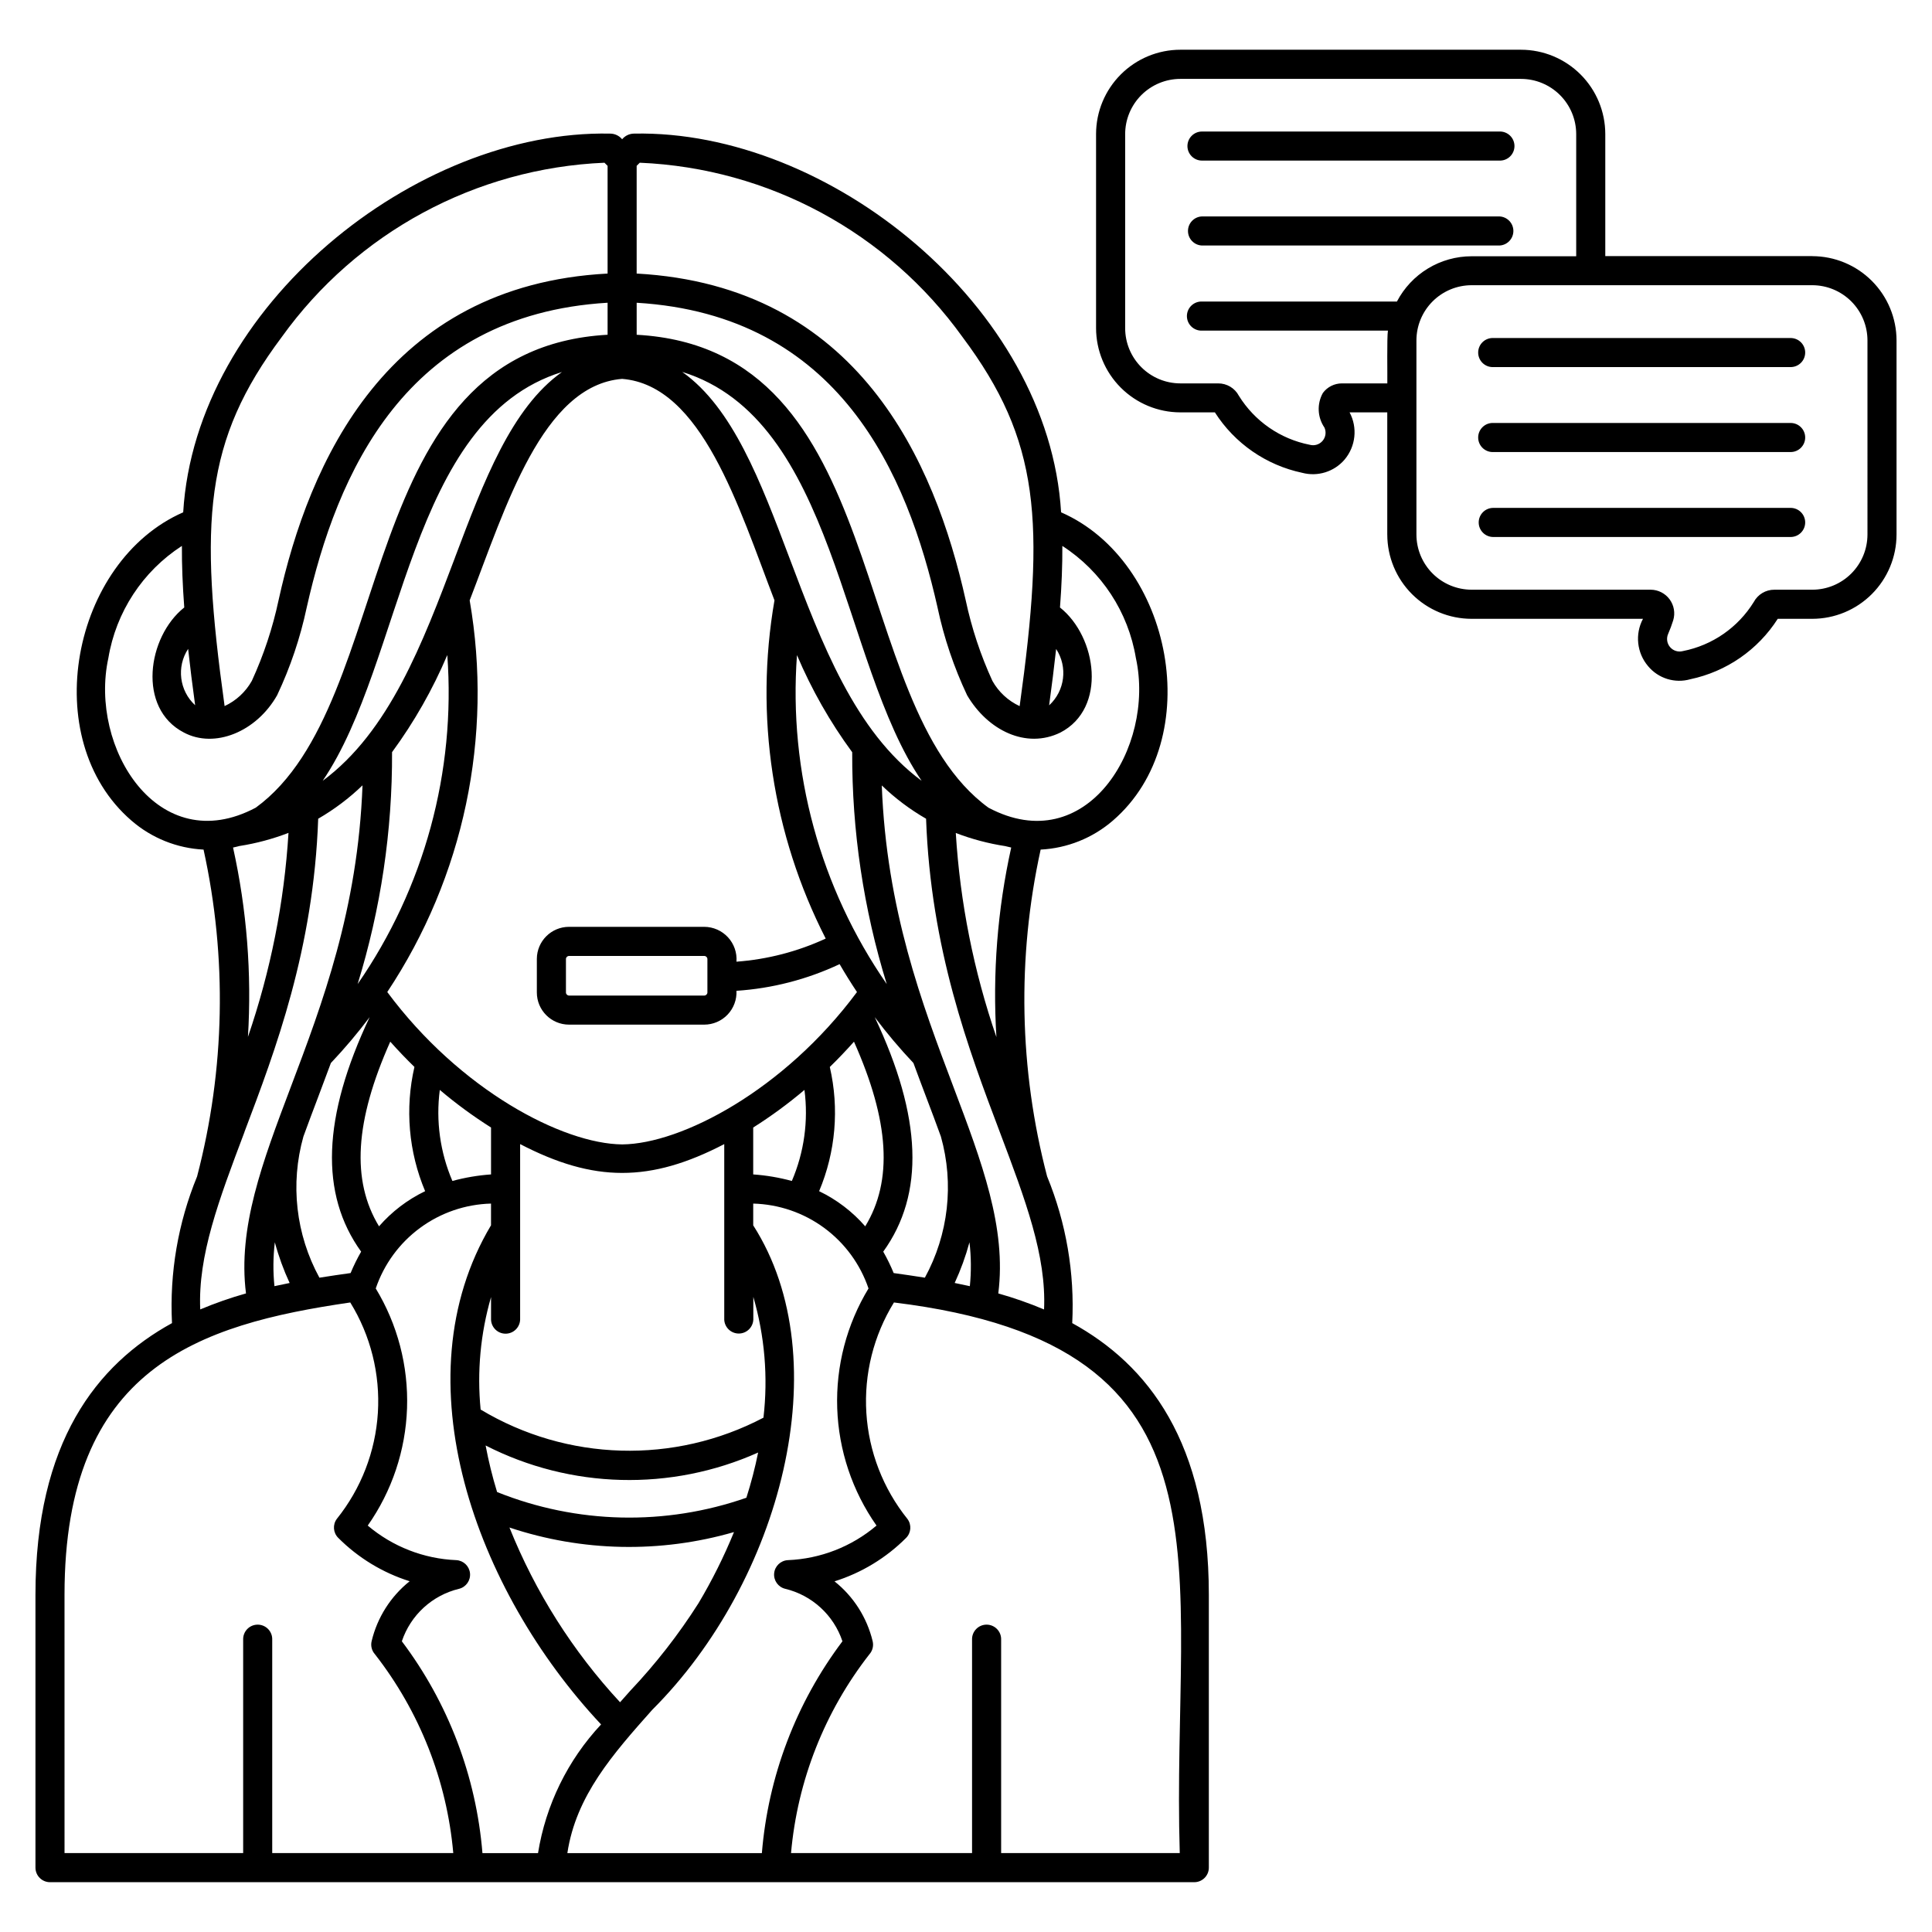
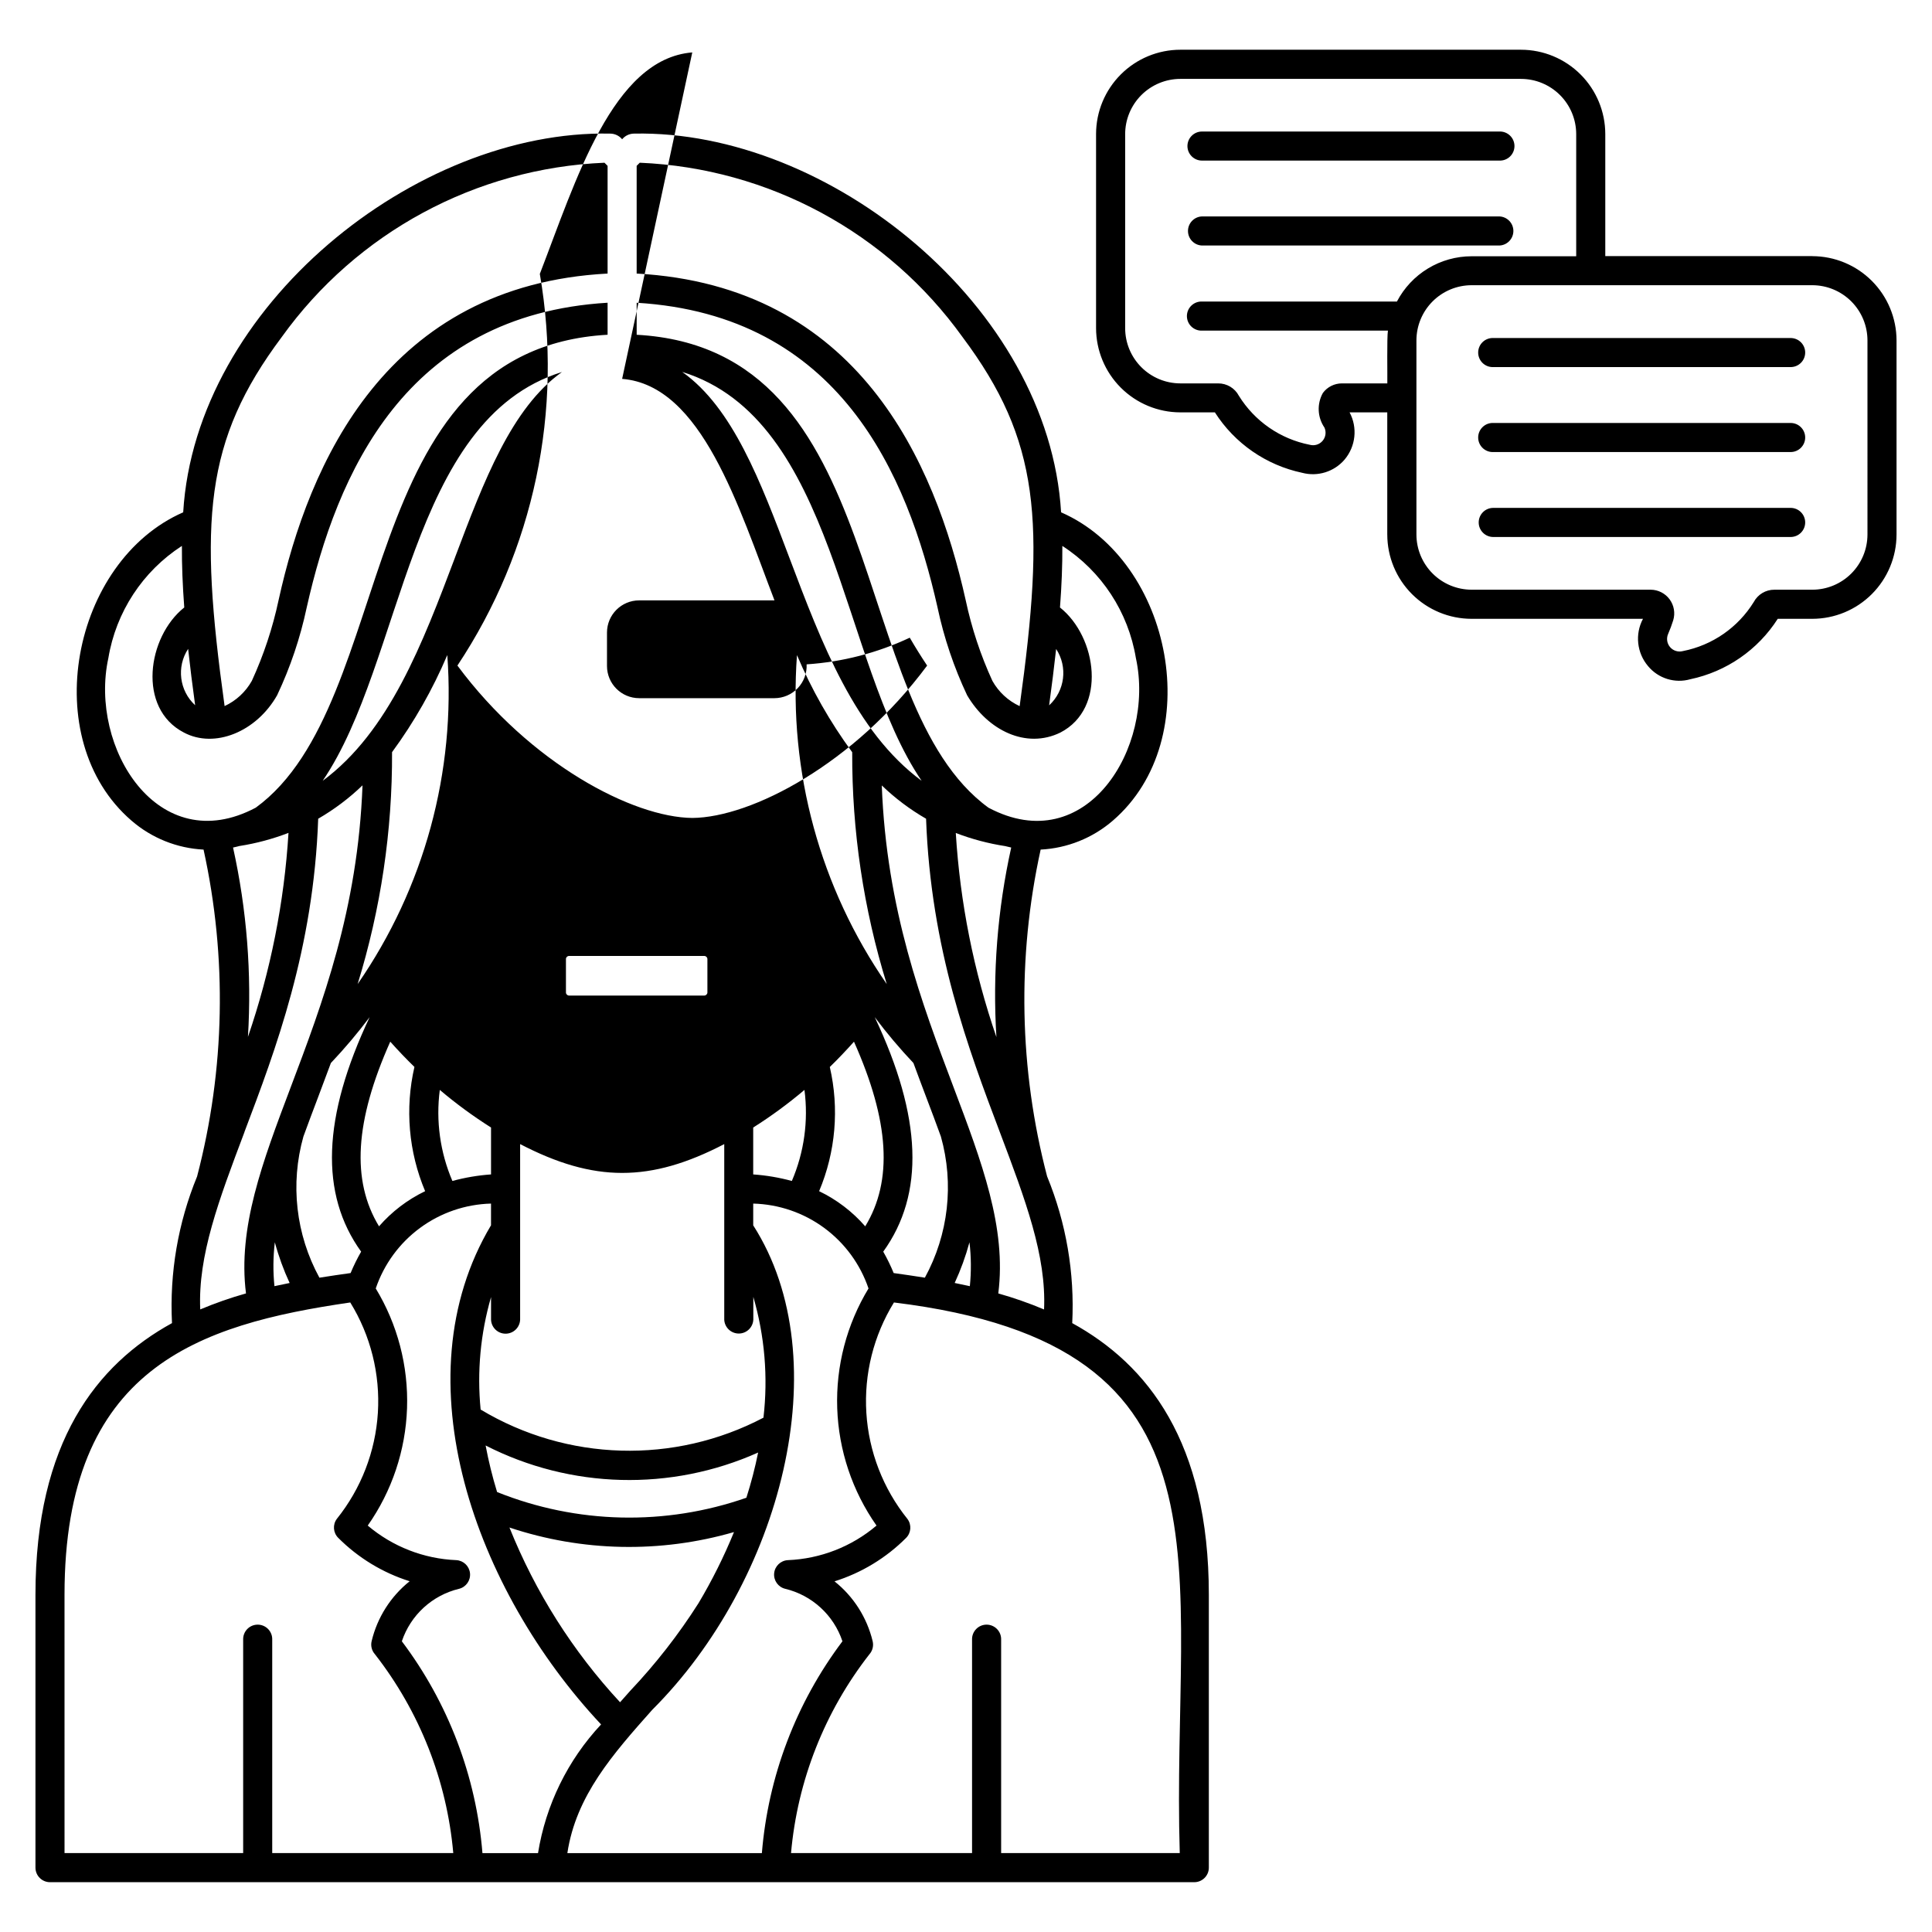
<svg xmlns="http://www.w3.org/2000/svg" fill="#000000" width="800px" height="800px" version="1.1" viewBox="144 144 512 512">
-   <path d="m428.15 494.64c0.672-13.297-1.602-26.578-6.66-38.895-7.41-28.324-7.996-58-1.707-86.594 7.051-0.359 13.781-3.059 19.125-7.672 25.043-21.586 15.848-68.777-13.707-81.711-3.258-54.582-61.578-101.42-113.18-100.36-1.219 0.008-2.375 0.559-3.148 1.5-0.785-0.949-1.953-1.5-3.184-1.5-51.535-1.066-109.87 45.789-113.14 100.36-29.559 12.949-38.75 60.117-13.699 81.711 5.332 4.617 12.051 7.316 19.094 7.672 6.289 28.605 5.699 58.293-1.715 86.629-5.051 12.305-7.32 25.574-6.648 38.859-19.938 10.969-36.184 31.453-36.184 72.004v72.301c0 2.129 1.727 3.856 3.856 3.856h303.25c2.125-0.004 3.852-1.73 3.852-3.856v-72.301c0-40.543-16.246-61.031-36.203-72.004zm-19.594-7.871c2.207-17.41-4.34-34.746-11.848-54.625-8.391-22.211-17.797-47.121-19.027-80v0.004c3.539 3.406 7.484 6.371 11.738 8.824 1.234 34.566 11.305 61.242 19.539 83.031 6.824 18.078 12.363 32.77 11.727 47.012v0.004c-3.953-1.664-8.004-3.082-12.129-4.246zm-27.719-5.398-0.004 0.004c-0.797-1.949-1.723-3.844-2.766-5.672 11.02-15.277 10.277-35.664-2.254-62.148 3.188 4.242 6.609 8.301 10.254 12.156 1.156 3.148 2.312 6.203 3.43 9.168 1.34 3.555 2.652 6.973 3.84 10.293h0.004c3.535 12.551 2.012 25.984-4.242 37.426-2.856-0.457-5.621-0.852-8.266-1.223zm-28.762 83.676c7.121 1.707 12.859 6.965 15.18 13.91-12.285 16.316-19.688 35.781-21.352 56.137h-51.547c2.289-15.227 12.125-26.301 22.484-37.965 34.086-34.016 49.664-92.645 26.77-128.4v-5.766c6.781 0.176 13.348 2.426 18.809 6.445 5.465 4.023 9.562 9.621 11.746 16.047-5.789 9.547-8.668 20.574-8.293 31.734 0.379 11.16 3.996 21.969 10.414 31.105-6.59 5.586-14.859 8.812-23.488 9.16-1.91 0.098-3.461 1.582-3.641 3.484-0.18 1.906 1.062 3.652 2.918 4.109zm-80.223 70.047c-1.66-20.355-9.07-39.824-21.359-56.137 2.32-6.945 8.059-12.203 15.18-13.91 1.848-0.473 3.07-2.223 2.883-4.117-0.188-1.895-1.727-3.371-3.629-3.477-8.625-0.355-16.887-3.578-23.473-9.16 6.418-9.137 10.035-19.945 10.414-31.105 0.375-11.16-2.504-22.188-8.293-31.734 2.184-6.426 6.281-12.023 11.742-16.043 5.461-4.023 12.023-6.273 18.805-6.449v5.754c-24.395 40.883-4.117 96.797 29.168 132.28-8.84 9.449-14.656 21.324-16.711 34.102zm-34.941-153.72c-2.652 0.371-5.41 0.77-8.262 1.227l-0.004-0.004c-6.246-11.434-7.769-24.855-4.242-37.398 1.211-3.332 2.504-6.762 3.852-10.32 1.117-2.965 2.269-6.019 3.43-9.168 3.652-3.856 7.082-7.914 10.273-12.156-12.531 26.488-13.258 46.871-2.254 62.148-1.051 1.828-1.984 3.723-2.793 5.672zm-20.18 3.484v-0.004c-0.395-3.867-0.359-7.769 0.102-11.633 1 3.699 2.312 7.309 3.922 10.785-1.328 0.262-2.66 0.547-4.023 0.84zm-9.184-116.67h-0.004c4.414-0.699 8.742-1.859 12.91-3.465-1.133 18.422-4.746 36.605-10.746 54.062 1.027-16.828-0.301-33.719-3.949-50.18 0.598-0.121 1.199-0.27 1.785-0.43zm202.93 0.062c0.5 0.129 1.004 0.254 1.508 0.355h-0.004c-3.648 16.48-4.969 33.391-3.922 50.238-6.012-17.465-9.633-35.66-10.766-54.094 4.254 1.633 8.676 2.805 13.184 3.492zm-49.398 91.43-0.004-0.004c4.379-10.402 5.371-21.918 2.832-32.914 2.207-2.148 4.34-4.383 6.406-6.703 9.387 21.039 10.355 36.82 2.981 48.934v-0.004c-3.398-3.902-7.555-7.074-12.219-9.316zm-50 132.33c-0.922 1.035-1.84 2.07-2.754 3.102v0.004c-12.527-13.508-22.465-29.207-29.316-46.309 19.254 6.426 40.004 6.848 59.504 1.207-2.66 6.516-5.805 12.816-9.41 18.859-5.258 8.27-11.293 16.016-18.023 23.137zm30.723-51.098-0.004 0.004c-21.48 7.504-44.953 6.969-66.066-1.512-1.242-4.055-2.258-8.172-3.039-12.336 22.551 11.512 49.102 12.199 72.219 1.867-0.816 4.047-1.855 8.047-3.113 11.98zm4.523-21.215-0.004 0.004c-23.648 12.406-52.055 11.586-74.949-2.156-0.98-10.02-0.043-20.137 2.758-29.805v5.988-0.004c0.078 2.074 1.777 3.715 3.852 3.715s3.777-1.641 3.856-3.715v-46.527c19.586 10.172 34.473 10.199 54.094 0v46.492h-0.004c0.078 2.07 1.781 3.711 3.856 3.711 2.074 0 3.773-1.641 3.852-3.711v-6.004c3.019 10.383 3.934 21.266 2.688 32.004zm-101.88-50.711c-7.375-12.113-6.406-27.895 2.977-48.934 2.066 2.32 4.199 4.551 6.406 6.699-2.539 11-1.543 22.52 2.836 32.922-4.664 2.242-8.82 5.41-12.219 9.312zm64.426-224.58c21.133 1.695 30.887 34.004 40.375 58.695l-0.004 0.004c-5.297 30.555-0.535 62.008 13.578 89.625-7.449 3.445-15.461 5.523-23.648 6.125 0.176-2.375-0.641-4.719-2.254-6.469-1.617-1.75-3.887-2.75-6.266-2.766h-35.863c-4.703 0.008-8.512 3.816-8.52 8.516v8.879c0.004 4.703 3.816 8.516 8.52 8.523h35.863c2.332-0.008 4.562-0.969 6.172-2.66 1.609-1.695 2.457-3.969 2.348-6.305 9.473-0.625 18.746-3.023 27.336-7.066 1.453 2.508 2.988 4.973 4.602 7.394-19.32 26.023-46.52 40.242-62.207 40.379-15.758-0.137-42.957-14.355-62.27-40.383v-0.004c20.285-30.531 28.102-67.676 21.836-103.79 9.547-24.703 19.258-56.988 40.402-58.699zm22.598 153.73v8.879c-0.012 0.449-0.371 0.809-0.816 0.82h-35.863c-0.445-0.012-0.805-0.371-0.809-0.82v-8.875c0.008-0.441 0.367-0.797 0.809-0.801h35.863c0.441 0.004 0.801 0.359 0.816 0.801zm-67.582 58.832c-3.258-7.598-4.41-15.934-3.336-24.129 4.289 3.633 8.828 6.961 13.578 9.965v12.43c-3.461 0.242-6.891 0.824-10.242 1.734zm79.719-14.16c4.754-3.004 9.293-6.336 13.582-9.969 1.074 8.195-0.082 16.531-3.34 24.129-3.348-0.91-6.777-1.492-10.242-1.734zm11.598-125.2c3.863 9.117 8.777 17.758 14.637 25.738-0.082 20.828 3.004 41.547 9.156 61.449-17.66-25.492-26.055-56.262-23.793-87.188zm-2.047-25.891c-7.641-20.238-14.965-39.633-28.355-49.152 40.754 12.605 41.895 76.711 63.441 108.36-17.648-13.051-26.473-36.391-35.086-59.211zm-88.562 0c-8.617 22.805-17.441 46.137-35.086 59.211 21.543-31.656 22.672-95.715 63.418-108.34-13.387 9.523-20.707 28.906-28.344 49.133zm-16.699 51.613c5.859-7.984 10.773-16.621 14.641-25.738 2.273 30.926-6.113 61.699-23.762 87.195 6.141-19.902 9.215-40.629 9.121-61.457zm153.02 129.89c0.461 3.863 0.492 7.762 0.102 11.629-1.352-0.301-2.688-0.582-4.019-0.848 1.605-3.477 2.918-7.082 3.918-10.781zm44.113-154.79c5.148 23.656-13.184 53.383-39.078 39.617-38.098-27.75-25.242-121.61-93.227-125.33v-8.484c53.734 3.25 71.742 45.336 79.746 80.805l-0.004 0.004c1.703 8.012 4.332 15.797 7.828 23.207 5.473 9.316 15.629 14.32 24.707 9.891 12.422-6.418 9.723-25.355-0.094-33.152 0.441-5.832 0.656-11.223 0.625-16.312 10.406 6.723 17.484 17.531 19.496 29.758zm-21.145-2.449c3.125 4.762 2.34 11.09-1.855 14.941 0.715-5.254 1.336-10.234 1.855-14.941zm-24.809-82.66c20.52 27.418 21.945 48.789 15.141 97.812-3.051-1.414-5.574-3.754-7.219-6.688-3.141-6.844-5.512-14.016-7.078-21.383-8.164-36.633-28.434-83.328-87.199-86.566v-28.547l0.828-0.828v0.004c34.09 1.441 65.629 18.477 85.527 46.195zm-180.41 0h-0.004c19.898-27.719 51.434-44.754 85.527-46.195l0.828 0.828v28.543c-58.617 3.098-79.156 50.094-87.191 86.551-1.57 7.367-3.945 14.535-7.086 21.383-1.641 2.934-4.168 5.273-7.219 6.688-6.801-48.996-5.375-70.375 15.141-97.797zm-22.945 97.578h-0.004c-4.195-3.852-4.984-10.176-1.863-14.938 0.52 4.723 1.137 9.711 1.863 14.961zm-23.012-12.465c2.016-12.227 9.094-23.035 19.496-29.762-0.031 5.09 0.188 10.496 0.625 16.312-9.805 7.797-12.52 26.738-0.09 33.152 8.094 4.301 19.172-0.133 24.703-9.891v-0.004c3.5-7.406 6.125-15.195 7.828-23.211 7.953-35.43 26.109-77.609 79.746-80.801v8.484c-68.051 3.824-55.074 97.5-93.227 125.32-25.895 13.773-44.223-15.941-39.082-39.602zm36.062 125.57c8.258-21.793 18.336-48.473 19.551-83.031 4.258-2.465 8.203-5.434 11.746-8.848-1.23 32.879-10.637 57.805-19.035 80.02-7.504 19.871-14.047 37.203-11.844 54.625h0.004c-4.129 1.164-8.18 2.582-12.129 4.242-0.633-14.238 4.898-28.934 11.723-47.008zm-47.676 122.63c0-60.188 35.414-71.594 75.727-77.465 5.398 8.758 7.953 18.973 7.316 29.238-0.641 10.27-4.438 20.086-10.875 28.109-1.145 1.535-0.988 3.676 0.367 5.027 5.289 5.305 11.785 9.254 18.93 11.504-5.031 4.023-8.578 9.609-10.074 15.875-0.297 1.23 0.027 2.527 0.875 3.473 11.855 15.191 19.062 33.492 20.758 52.688h-47.98v-56.539c0.039-1.047-0.348-2.062-1.074-2.816-0.727-0.754-1.73-1.18-2.777-1.18s-2.051 0.426-2.777 1.18c-0.727 0.754-1.113 1.77-1.074 2.816v56.539h-47.34zm295.55 68.449h-47.336v-56.539c0.039-1.047-0.352-2.062-1.078-2.816-0.727-0.754-1.73-1.18-2.777-1.18s-2.047 0.426-2.773 1.18c-0.727 0.754-1.117 1.77-1.078 2.816v56.539h-47.973c1.699-19.191 8.91-37.48 20.762-52.668 0.84-0.941 1.164-2.238 0.871-3.469-1.508-6.269-5.062-11.855-10.109-15.871 7.156-2.246 13.66-6.195 18.961-11.504 1.352-1.352 1.508-3.488 0.371-5.027-6.449-8.023-10.254-17.848-10.895-28.121-0.641-10.27 1.914-20.492 7.312-29.254 93.555 11.418 73.441 69.824 75.742 145.91zm2.035-452.37c0.004-2.129 1.727-3.856 3.856-3.856h78.812c1.047-0.039 2.062 0.348 2.816 1.074 0.758 0.727 1.184 1.73 1.184 2.777 0 1.047-0.426 2.051-1.184 2.777-0.754 0.727-1.77 1.113-2.816 1.074h-78.812c-2.121 0-3.848-1.715-3.856-3.84zm82.668 26.352h-78.812c-2.07-0.078-3.711-1.781-3.711-3.856 0-2.07 1.641-3.773 3.711-3.852h78.812c2.07 0.078 3.711 1.781 3.711 3.852 0 2.074-1.641 3.777-3.711 3.856zm82.918 2.801h-54.852v-32.352c-0.008-5.922-2.363-11.598-6.551-15.781-4.188-4.188-9.863-6.543-15.781-6.551h-90.277c-5.922 0.004-11.598 2.359-15.785 6.547-4.188 4.184-6.547 9.859-6.555 15.781v51.441c0.008 5.918 2.363 11.598 6.551 15.781 4.184 4.188 9.863 6.543 15.781 6.551h9.156c5.25 8.227 13.586 13.996 23.137 16.016 4.094 1.086 8.449-0.266 11.211-3.473 2.977-3.508 3.516-8.477 1.352-12.539h9.984v32.375h0.004c0.004 5.922 2.359 11.598 6.547 15.785s9.863 6.543 15.785 6.547h45.43c-2.164 4.062-1.629 9.031 1.348 12.539 2.719 3.277 7.117 4.637 11.211 3.469 9.555-2.016 17.898-7.781 23.156-16.008h9.148c5.918-0.004 11.594-2.359 15.781-6.547s6.543-9.863 6.551-15.785v-51.441c-0.008-5.922-2.363-11.598-6.547-15.785-4.188-4.188-9.863-6.543-15.785-6.551zm-110.07 12.047h-51.66c-1.047-0.039-2.062 0.352-2.816 1.078-0.754 0.727-1.18 1.727-1.18 2.773 0 1.051 0.426 2.051 1.18 2.777 0.754 0.727 1.77 1.117 2.816 1.078h49.277c-0.297 1.707-0.113 12.055-0.16 13.984h-12.043c-1.98 0-3.848 0.938-5.031 2.527-1.621 2.894-1.461 6.453 0.414 9.188 0.531 1.172 0.332 2.543-0.504 3.519-0.84 0.977-2.168 1.379-3.406 1.031-7.789-1.531-14.59-6.234-18.773-12.984-1.074-2.035-3.195-3.301-5.5-3.281h-10.004c-3.879-0.004-7.598-1.547-10.34-4.289-2.742-2.742-4.285-6.461-4.289-10.336v-51.445c0.004-3.875 1.547-7.594 4.289-10.336 2.742-2.742 6.461-4.285 10.34-4.289h90.277c3.875 0.004 7.594 1.547 10.336 4.289 2.742 2.742 4.285 6.461 4.289 10.336v32.375l-27.719 0.004c-4.082 0.004-8.082 1.121-11.57 3.238-3.492 2.117-6.332 5.144-8.223 8.762zm124.7 61.75c-0.008 3.879-1.551 7.594-4.293 10.332-2.742 2.742-6.457 4.281-10.332 4.285h-10.02c-2.301-0.02-4.426 1.246-5.5 3.281-4.18 6.75-10.984 11.453-18.773 12.984-1.234 0.332-2.555-0.074-3.387-1.043-0.836-0.973-1.035-2.336-0.52-3.508 0.52-1.184 0.969-2.394 1.352-3.633 0.566-1.891 0.211-3.941-0.961-5.531-1.172-1.59-3.027-2.535-5-2.551h-47.469c-3.879-0.004-7.598-1.547-10.34-4.289-2.742-2.742-4.285-6.461-4.289-10.336v-51.441c0.004-3.879 1.547-7.598 4.289-10.34 2.742-2.742 6.461-4.285 10.34-4.289h90.277c3.875 0.004 7.594 1.547 10.336 4.289 2.742 2.742 4.285 6.461 4.289 10.34zm-16.504-48.234v0.004c-0.004 2.125-1.727 3.848-3.856 3.848h-78.812c-1.047 0.039-2.062-0.348-2.816-1.074-0.754-0.727-1.18-1.73-1.18-2.777 0-1.047 0.426-2.051 1.18-2.777 0.754-0.727 1.77-1.113 2.816-1.074h78.812c1.023 0 2.004 0.406 2.727 1.129 0.723 0.723 1.129 1.703 1.129 2.727zm0 22.508v0.004c0 2.129-1.727 3.856-3.856 3.856h-78.812c-1.047 0.039-2.062-0.352-2.816-1.078s-1.18-1.73-1.18-2.777 0.426-2.047 1.18-2.773c0.754-0.73 1.77-1.117 2.816-1.078h78.812c2.129 0 3.852 1.723 3.856 3.852zm0 22.512v0.004c-0.004 2.129-1.727 3.852-3.856 3.856h-78.812c-2.129 0-3.856-1.727-3.856-3.856s1.727-3.856 3.856-3.856h78.812c2.129 0 3.852 1.727 3.856 3.856z" />
+   <path d="m428.15 494.64c0.672-13.297-1.602-26.578-6.66-38.895-7.41-28.324-7.996-58-1.707-86.594 7.051-0.359 13.781-3.059 19.125-7.672 25.043-21.586 15.848-68.777-13.707-81.711-3.258-54.582-61.578-101.42-113.18-100.36-1.219 0.008-2.375 0.559-3.148 1.5-0.785-0.949-1.953-1.5-3.184-1.5-51.535-1.066-109.87 45.789-113.14 100.36-29.559 12.949-38.75 60.117-13.699 81.711 5.332 4.617 12.051 7.316 19.094 7.672 6.289 28.605 5.699 58.293-1.715 86.629-5.051 12.305-7.32 25.574-6.648 38.859-19.938 10.969-36.184 31.453-36.184 72.004v72.301c0 2.129 1.727 3.856 3.856 3.856h303.25c2.125-0.004 3.852-1.73 3.852-3.856v-72.301c0-40.543-16.246-61.031-36.203-72.004zm-19.594-7.871c2.207-17.41-4.34-34.746-11.848-54.625-8.391-22.211-17.797-47.121-19.027-80v0.004c3.539 3.406 7.484 6.371 11.738 8.824 1.234 34.566 11.305 61.242 19.539 83.031 6.824 18.078 12.363 32.77 11.727 47.012v0.004c-3.953-1.664-8.004-3.082-12.129-4.246zm-27.719-5.398-0.004 0.004c-0.797-1.949-1.723-3.844-2.766-5.672 11.02-15.277 10.277-35.664-2.254-62.148 3.188 4.242 6.609 8.301 10.254 12.156 1.156 3.148 2.312 6.203 3.43 9.168 1.34 3.555 2.652 6.973 3.84 10.293h0.004c3.535 12.551 2.012 25.984-4.242 37.426-2.856-0.457-5.621-0.852-8.266-1.223zm-28.762 83.676c7.121 1.707 12.859 6.965 15.18 13.91-12.285 16.316-19.688 35.781-21.352 56.137h-51.547c2.289-15.227 12.125-26.301 22.484-37.965 34.086-34.016 49.664-92.645 26.77-128.4v-5.766c6.781 0.176 13.348 2.426 18.809 6.445 5.465 4.023 9.562 9.621 11.746 16.047-5.789 9.547-8.668 20.574-8.293 31.734 0.379 11.16 3.996 21.969 10.414 31.105-6.59 5.586-14.859 8.812-23.488 9.16-1.91 0.098-3.461 1.582-3.641 3.484-0.18 1.906 1.062 3.652 2.918 4.109zm-80.223 70.047c-1.66-20.355-9.07-39.824-21.359-56.137 2.32-6.945 8.059-12.203 15.18-13.91 1.848-0.473 3.07-2.223 2.883-4.117-0.188-1.895-1.727-3.371-3.629-3.477-8.625-0.355-16.887-3.578-23.473-9.16 6.418-9.137 10.035-19.945 10.414-31.105 0.375-11.16-2.504-22.188-8.293-31.734 2.184-6.426 6.281-12.023 11.742-16.043 5.461-4.023 12.023-6.273 18.805-6.449v5.754c-24.395 40.883-4.117 96.797 29.168 132.28-8.84 9.449-14.656 21.324-16.711 34.102zm-34.941-153.72c-2.652 0.371-5.41 0.77-8.262 1.227l-0.004-0.004c-6.246-11.434-7.769-24.855-4.242-37.398 1.211-3.332 2.504-6.762 3.852-10.32 1.117-2.965 2.269-6.019 3.43-9.168 3.652-3.856 7.082-7.914 10.273-12.156-12.531 26.488-13.258 46.871-2.254 62.148-1.051 1.828-1.984 3.723-2.793 5.672zm-20.18 3.484v-0.004c-0.395-3.867-0.359-7.769 0.102-11.633 1 3.699 2.312 7.309 3.922 10.785-1.328 0.262-2.66 0.547-4.023 0.84zm-9.184-116.67h-0.004c4.414-0.699 8.742-1.859 12.91-3.465-1.133 18.422-4.746 36.605-10.746 54.062 1.027-16.828-0.301-33.719-3.949-50.18 0.598-0.121 1.199-0.27 1.785-0.43zm202.93 0.062c0.5 0.129 1.004 0.254 1.508 0.355h-0.004c-3.648 16.48-4.969 33.391-3.922 50.238-6.012-17.465-9.633-35.66-10.766-54.094 4.254 1.633 8.676 2.805 13.184 3.492zm-49.398 91.43-0.004-0.004c4.379-10.402 5.371-21.918 2.832-32.914 2.207-2.148 4.34-4.383 6.406-6.703 9.387 21.039 10.355 36.82 2.981 48.934v-0.004c-3.398-3.902-7.555-7.074-12.219-9.316zm-50 132.33c-0.922 1.035-1.84 2.07-2.754 3.102v0.004c-12.527-13.508-22.465-29.207-29.316-46.309 19.254 6.426 40.004 6.848 59.504 1.207-2.66 6.516-5.805 12.816-9.41 18.859-5.258 8.27-11.293 16.016-18.023 23.137zm30.723-51.098-0.004 0.004c-21.48 7.504-44.953 6.969-66.066-1.512-1.242-4.055-2.258-8.172-3.039-12.336 22.551 11.512 49.102 12.199 72.219 1.867-0.816 4.047-1.855 8.047-3.113 11.98zm4.523-21.215-0.004 0.004c-23.648 12.406-52.055 11.586-74.949-2.156-0.98-10.02-0.043-20.137 2.758-29.805v5.988-0.004c0.078 2.074 1.777 3.715 3.852 3.715s3.777-1.641 3.856-3.715v-46.527c19.586 10.172 34.473 10.199 54.094 0v46.492h-0.004c0.078 2.07 1.781 3.711 3.856 3.711 2.074 0 3.773-1.641 3.852-3.711v-6.004c3.019 10.383 3.934 21.266 2.688 32.004zm-101.88-50.711c-7.375-12.113-6.406-27.895 2.977-48.934 2.066 2.32 4.199 4.551 6.406 6.699-2.539 11-1.543 22.52 2.836 32.922-4.664 2.242-8.82 5.41-12.219 9.312zm64.426-224.58c21.133 1.695 30.887 34.004 40.375 58.695l-0.004 0.004h-35.863c-4.703 0.008-8.512 3.816-8.52 8.516v8.879c0.004 4.703 3.816 8.516 8.52 8.523h35.863c2.332-0.008 4.562-0.969 6.172-2.66 1.609-1.695 2.457-3.969 2.348-6.305 9.473-0.625 18.746-3.023 27.336-7.066 1.453 2.508 2.988 4.973 4.602 7.394-19.32 26.023-46.52 40.242-62.207 40.379-15.758-0.137-42.957-14.355-62.27-40.383v-0.004c20.285-30.531 28.102-67.676 21.836-103.79 9.547-24.703 19.258-56.988 40.402-58.699zm22.598 153.73v8.879c-0.012 0.449-0.371 0.809-0.816 0.82h-35.863c-0.445-0.012-0.805-0.371-0.809-0.82v-8.875c0.008-0.441 0.367-0.797 0.809-0.801h35.863c0.441 0.004 0.801 0.359 0.816 0.801zm-67.582 58.832c-3.258-7.598-4.41-15.934-3.336-24.129 4.289 3.633 8.828 6.961 13.578 9.965v12.43c-3.461 0.242-6.891 0.824-10.242 1.734zm79.719-14.16c4.754-3.004 9.293-6.336 13.582-9.969 1.074 8.195-0.082 16.531-3.34 24.129-3.348-0.91-6.777-1.492-10.242-1.734zm11.598-125.2c3.863 9.117 8.777 17.758 14.637 25.738-0.082 20.828 3.004 41.547 9.156 61.449-17.66-25.492-26.055-56.262-23.793-87.188zm-2.047-25.891c-7.641-20.238-14.965-39.633-28.355-49.152 40.754 12.605 41.895 76.711 63.441 108.36-17.648-13.051-26.473-36.391-35.086-59.211zm-88.562 0c-8.617 22.805-17.441 46.137-35.086 59.211 21.543-31.656 22.672-95.715 63.418-108.34-13.387 9.523-20.707 28.906-28.344 49.133zm-16.699 51.613c5.859-7.984 10.773-16.621 14.641-25.738 2.273 30.926-6.113 61.699-23.762 87.195 6.141-19.902 9.215-40.629 9.121-61.457zm153.02 129.89c0.461 3.863 0.492 7.762 0.102 11.629-1.352-0.301-2.688-0.582-4.019-0.848 1.605-3.477 2.918-7.082 3.918-10.781zm44.113-154.79c5.148 23.656-13.184 53.383-39.078 39.617-38.098-27.75-25.242-121.61-93.227-125.33v-8.484c53.734 3.25 71.742 45.336 79.746 80.805l-0.004 0.004c1.703 8.012 4.332 15.797 7.828 23.207 5.473 9.316 15.629 14.32 24.707 9.891 12.422-6.418 9.723-25.355-0.094-33.152 0.441-5.832 0.656-11.223 0.625-16.312 10.406 6.723 17.484 17.531 19.496 29.758zm-21.145-2.449c3.125 4.762 2.34 11.09-1.855 14.941 0.715-5.254 1.336-10.234 1.855-14.941zm-24.809-82.66c20.52 27.418 21.945 48.789 15.141 97.812-3.051-1.414-5.574-3.754-7.219-6.688-3.141-6.844-5.512-14.016-7.078-21.383-8.164-36.633-28.434-83.328-87.199-86.566v-28.547l0.828-0.828v0.004c34.09 1.441 65.629 18.477 85.527 46.195zm-180.41 0h-0.004c19.898-27.719 51.434-44.754 85.527-46.195l0.828 0.828v28.543c-58.617 3.098-79.156 50.094-87.191 86.551-1.57 7.367-3.945 14.535-7.086 21.383-1.641 2.934-4.168 5.273-7.219 6.688-6.801-48.996-5.375-70.375 15.141-97.797zm-22.945 97.578h-0.004c-4.195-3.852-4.984-10.176-1.863-14.938 0.52 4.723 1.137 9.711 1.863 14.961zm-23.012-12.465c2.016-12.227 9.094-23.035 19.496-29.762-0.031 5.09 0.188 10.496 0.625 16.312-9.805 7.797-12.52 26.738-0.09 33.152 8.094 4.301 19.172-0.133 24.703-9.891v-0.004c3.5-7.406 6.125-15.195 7.828-23.211 7.953-35.43 26.109-77.609 79.746-80.801v8.484c-68.051 3.824-55.074 97.5-93.227 125.32-25.895 13.773-44.223-15.941-39.082-39.602zm36.062 125.57c8.258-21.793 18.336-48.473 19.551-83.031 4.258-2.465 8.203-5.434 11.746-8.848-1.23 32.879-10.637 57.805-19.035 80.02-7.504 19.871-14.047 37.203-11.844 54.625h0.004c-4.129 1.164-8.18 2.582-12.129 4.242-0.633-14.238 4.898-28.934 11.723-47.008zm-47.676 122.63c0-60.188 35.414-71.594 75.727-77.465 5.398 8.758 7.953 18.973 7.316 29.238-0.641 10.27-4.438 20.086-10.875 28.109-1.145 1.535-0.988 3.676 0.367 5.027 5.289 5.305 11.785 9.254 18.93 11.504-5.031 4.023-8.578 9.609-10.074 15.875-0.297 1.23 0.027 2.527 0.875 3.473 11.855 15.191 19.062 33.492 20.758 52.688h-47.98v-56.539c0.039-1.047-0.348-2.062-1.074-2.816-0.727-0.754-1.73-1.18-2.777-1.18s-2.051 0.426-2.777 1.18c-0.727 0.754-1.113 1.77-1.074 2.816v56.539h-47.34zm295.55 68.449h-47.336v-56.539c0.039-1.047-0.352-2.062-1.078-2.816-0.727-0.754-1.73-1.18-2.777-1.18s-2.047 0.426-2.773 1.18c-0.727 0.754-1.117 1.77-1.078 2.816v56.539h-47.973c1.699-19.191 8.91-37.48 20.762-52.668 0.84-0.941 1.164-2.238 0.871-3.469-1.508-6.269-5.062-11.855-10.109-15.871 7.156-2.246 13.66-6.195 18.961-11.504 1.352-1.352 1.508-3.488 0.371-5.027-6.449-8.023-10.254-17.848-10.895-28.121-0.641-10.27 1.914-20.492 7.312-29.254 93.555 11.418 73.441 69.824 75.742 145.91zm2.035-452.37c0.004-2.129 1.727-3.856 3.856-3.856h78.812c1.047-0.039 2.062 0.348 2.816 1.074 0.758 0.727 1.184 1.73 1.184 2.777 0 1.047-0.426 2.051-1.184 2.777-0.754 0.727-1.77 1.113-2.816 1.074h-78.812c-2.121 0-3.848-1.715-3.856-3.84zm82.668 26.352h-78.812c-2.07-0.078-3.711-1.781-3.711-3.856 0-2.07 1.641-3.773 3.711-3.852h78.812c2.07 0.078 3.711 1.781 3.711 3.852 0 2.074-1.641 3.777-3.711 3.856zm82.918 2.801h-54.852v-32.352c-0.008-5.922-2.363-11.598-6.551-15.781-4.188-4.188-9.863-6.543-15.781-6.551h-90.277c-5.922 0.004-11.598 2.359-15.785 6.547-4.188 4.184-6.547 9.859-6.555 15.781v51.441c0.008 5.918 2.363 11.598 6.551 15.781 4.184 4.188 9.863 6.543 15.781 6.551h9.156c5.25 8.227 13.586 13.996 23.137 16.016 4.094 1.086 8.449-0.266 11.211-3.473 2.977-3.508 3.516-8.477 1.352-12.539h9.984v32.375h0.004c0.004 5.922 2.359 11.598 6.547 15.785s9.863 6.543 15.785 6.547h45.43c-2.164 4.062-1.629 9.031 1.348 12.539 2.719 3.277 7.117 4.637 11.211 3.469 9.555-2.016 17.898-7.781 23.156-16.008h9.148c5.918-0.004 11.594-2.359 15.781-6.547s6.543-9.863 6.551-15.785v-51.441c-0.008-5.922-2.363-11.598-6.547-15.785-4.188-4.188-9.863-6.543-15.785-6.551zm-110.07 12.047h-51.66c-1.047-0.039-2.062 0.352-2.816 1.078-0.754 0.727-1.18 1.727-1.18 2.773 0 1.051 0.426 2.051 1.18 2.777 0.754 0.727 1.77 1.117 2.816 1.078h49.277c-0.297 1.707-0.113 12.055-0.16 13.984h-12.043c-1.98 0-3.848 0.938-5.031 2.527-1.621 2.894-1.461 6.453 0.414 9.188 0.531 1.172 0.332 2.543-0.504 3.519-0.84 0.977-2.168 1.379-3.406 1.031-7.789-1.531-14.59-6.234-18.773-12.984-1.074-2.035-3.195-3.301-5.5-3.281h-10.004c-3.879-0.004-7.598-1.547-10.34-4.289-2.742-2.742-4.285-6.461-4.289-10.336v-51.445c0.004-3.875 1.547-7.594 4.289-10.336 2.742-2.742 6.461-4.285 10.34-4.289h90.277c3.875 0.004 7.594 1.547 10.336 4.289 2.742 2.742 4.285 6.461 4.289 10.336v32.375l-27.719 0.004c-4.082 0.004-8.082 1.121-11.57 3.238-3.492 2.117-6.332 5.144-8.223 8.762zm124.7 61.75c-0.008 3.879-1.551 7.594-4.293 10.332-2.742 2.742-6.457 4.281-10.332 4.285h-10.02c-2.301-0.02-4.426 1.246-5.5 3.281-4.18 6.75-10.984 11.453-18.773 12.984-1.234 0.332-2.555-0.074-3.387-1.043-0.836-0.973-1.035-2.336-0.52-3.508 0.52-1.184 0.969-2.394 1.352-3.633 0.566-1.891 0.211-3.941-0.961-5.531-1.172-1.59-3.027-2.535-5-2.551h-47.469c-3.879-0.004-7.598-1.547-10.34-4.289-2.742-2.742-4.285-6.461-4.289-10.336v-51.441c0.004-3.879 1.547-7.598 4.289-10.34 2.742-2.742 6.461-4.285 10.34-4.289h90.277c3.875 0.004 7.594 1.547 10.336 4.289 2.742 2.742 4.285 6.461 4.289 10.34zm-16.504-48.234v0.004c-0.004 2.125-1.727 3.848-3.856 3.848h-78.812c-1.047 0.039-2.062-0.348-2.816-1.074-0.754-0.727-1.18-1.73-1.18-2.777 0-1.047 0.426-2.051 1.18-2.777 0.754-0.727 1.77-1.113 2.816-1.074h78.812c1.023 0 2.004 0.406 2.727 1.129 0.723 0.723 1.129 1.703 1.129 2.727zm0 22.508v0.004c0 2.129-1.727 3.856-3.856 3.856h-78.812c-1.047 0.039-2.062-0.352-2.816-1.078s-1.18-1.73-1.18-2.777 0.426-2.047 1.18-2.773c0.754-0.73 1.77-1.117 2.816-1.078h78.812c2.129 0 3.852 1.723 3.856 3.852zm0 22.512v0.004c-0.004 2.129-1.727 3.852-3.856 3.856h-78.812c-2.129 0-3.856-1.727-3.856-3.856s1.727-3.856 3.856-3.856h78.812c2.129 0 3.852 1.727 3.856 3.856z" />
</svg>